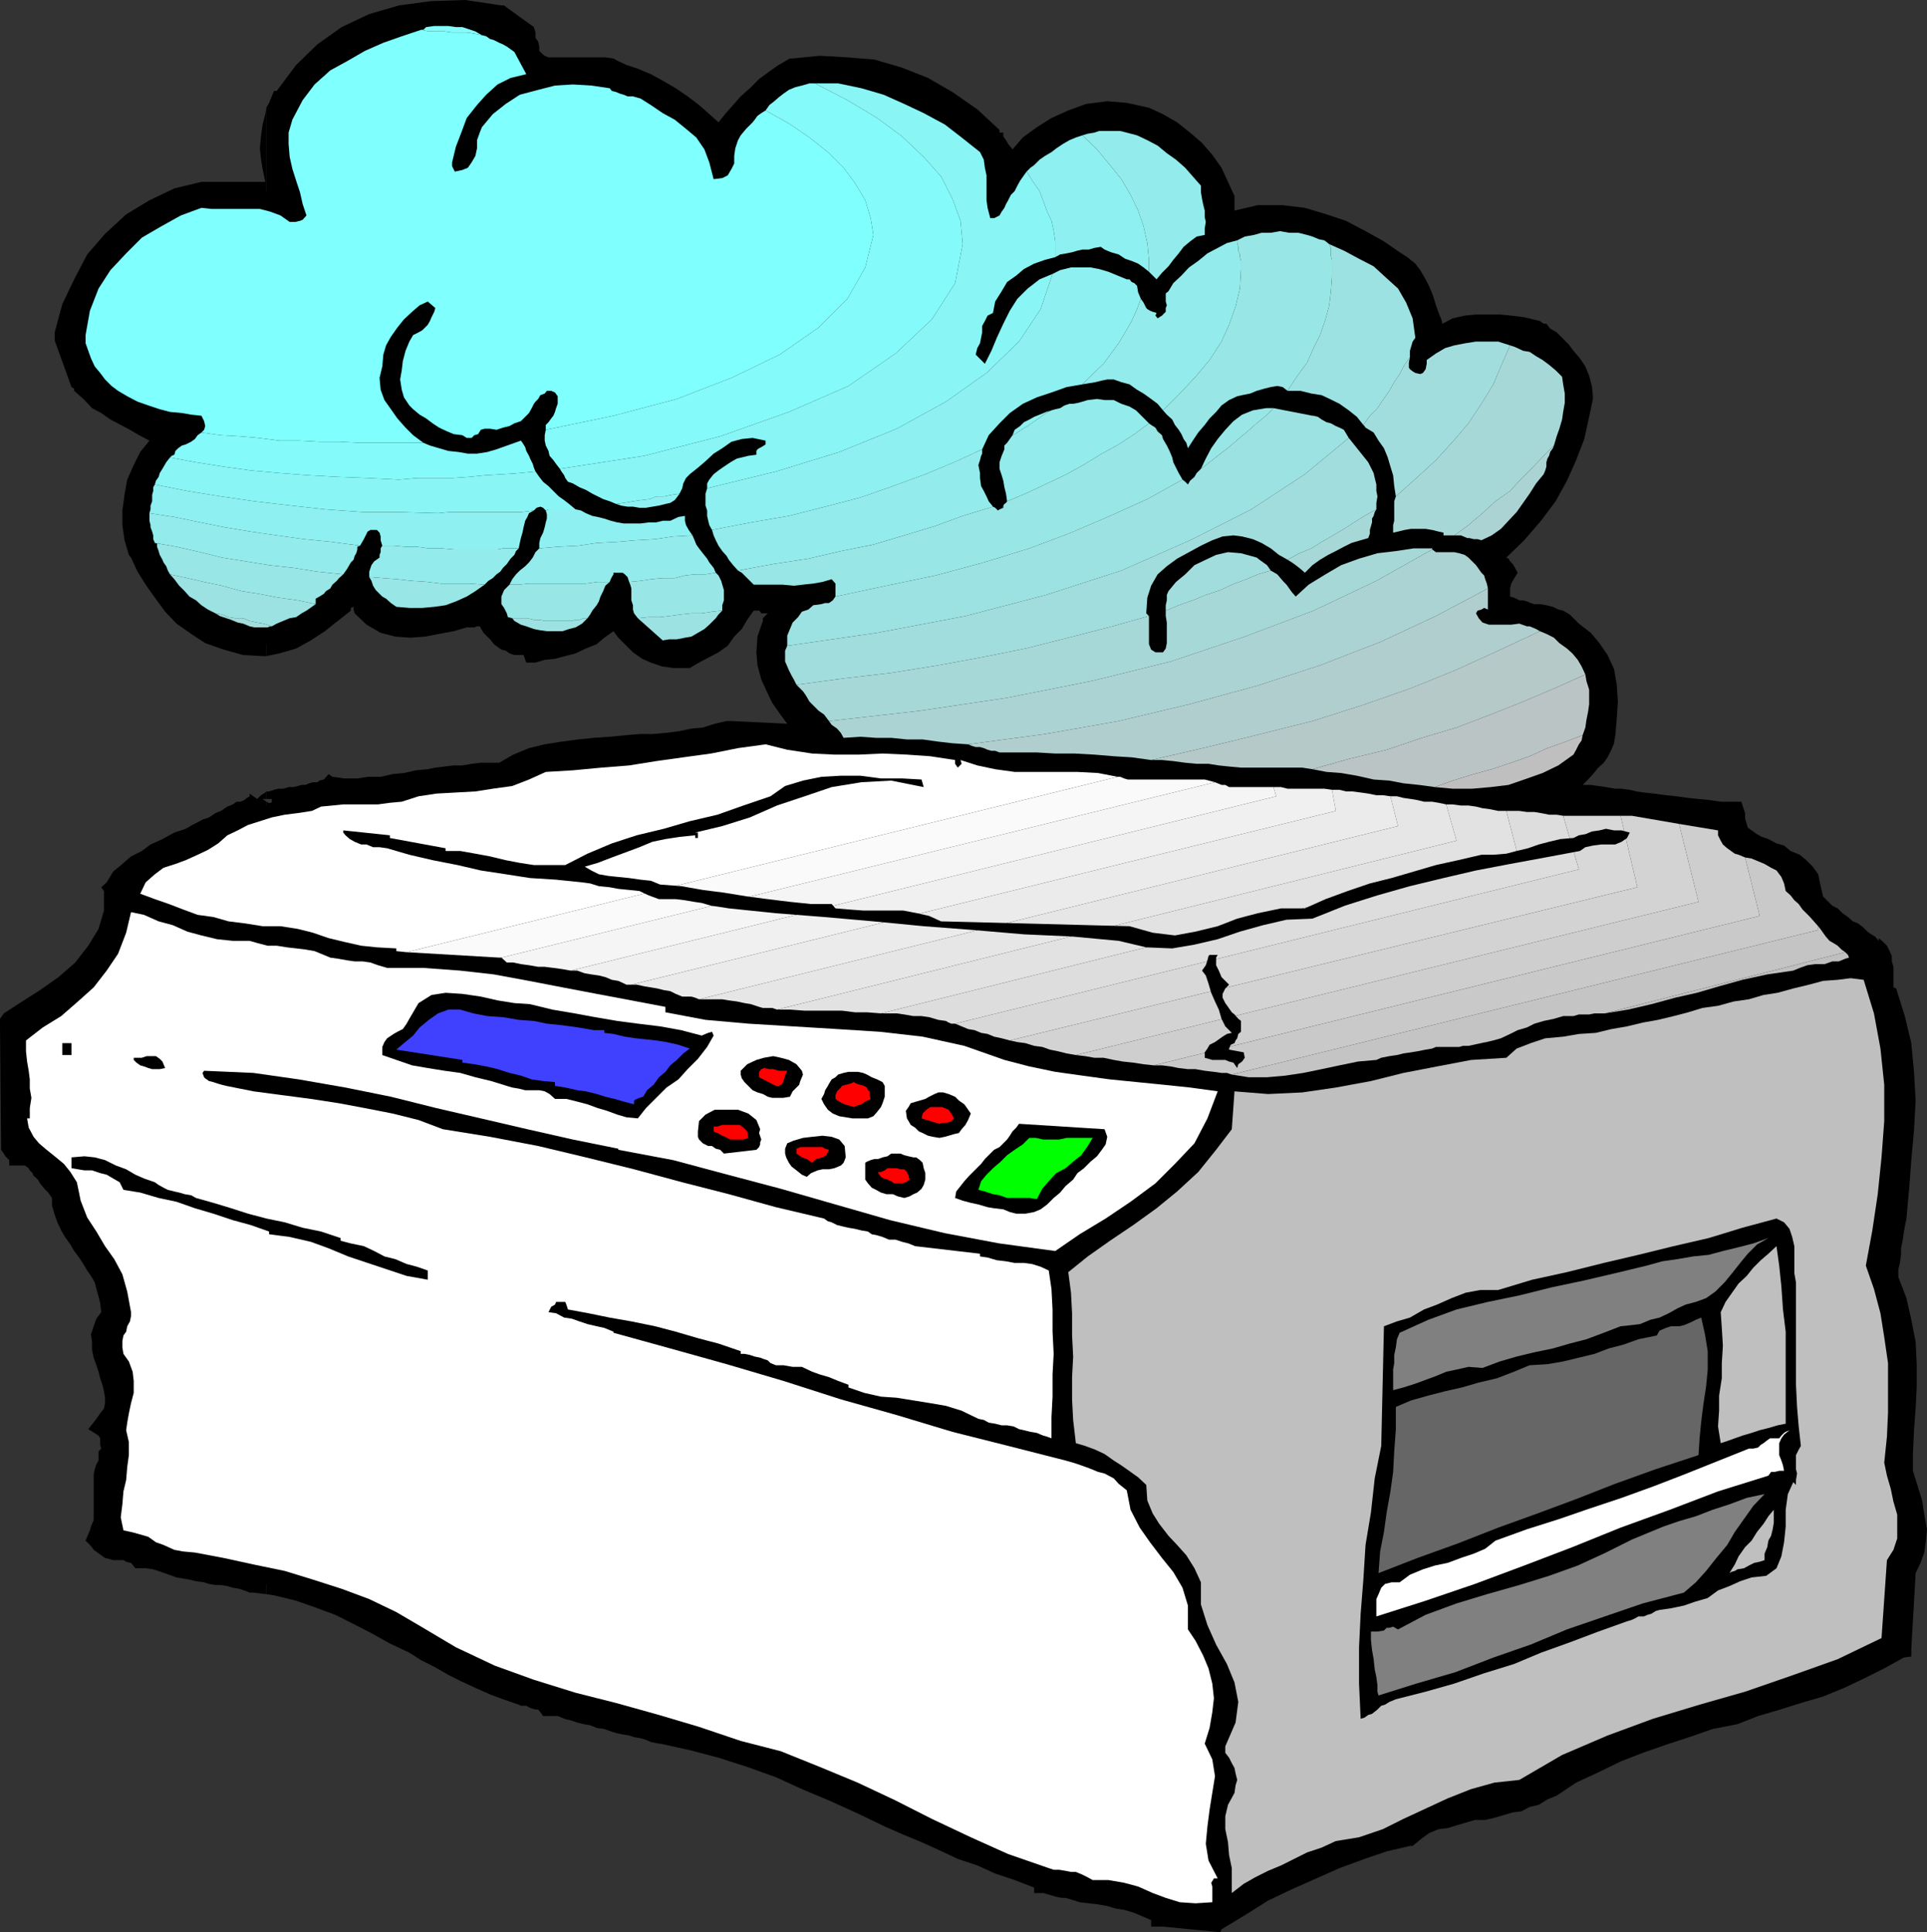
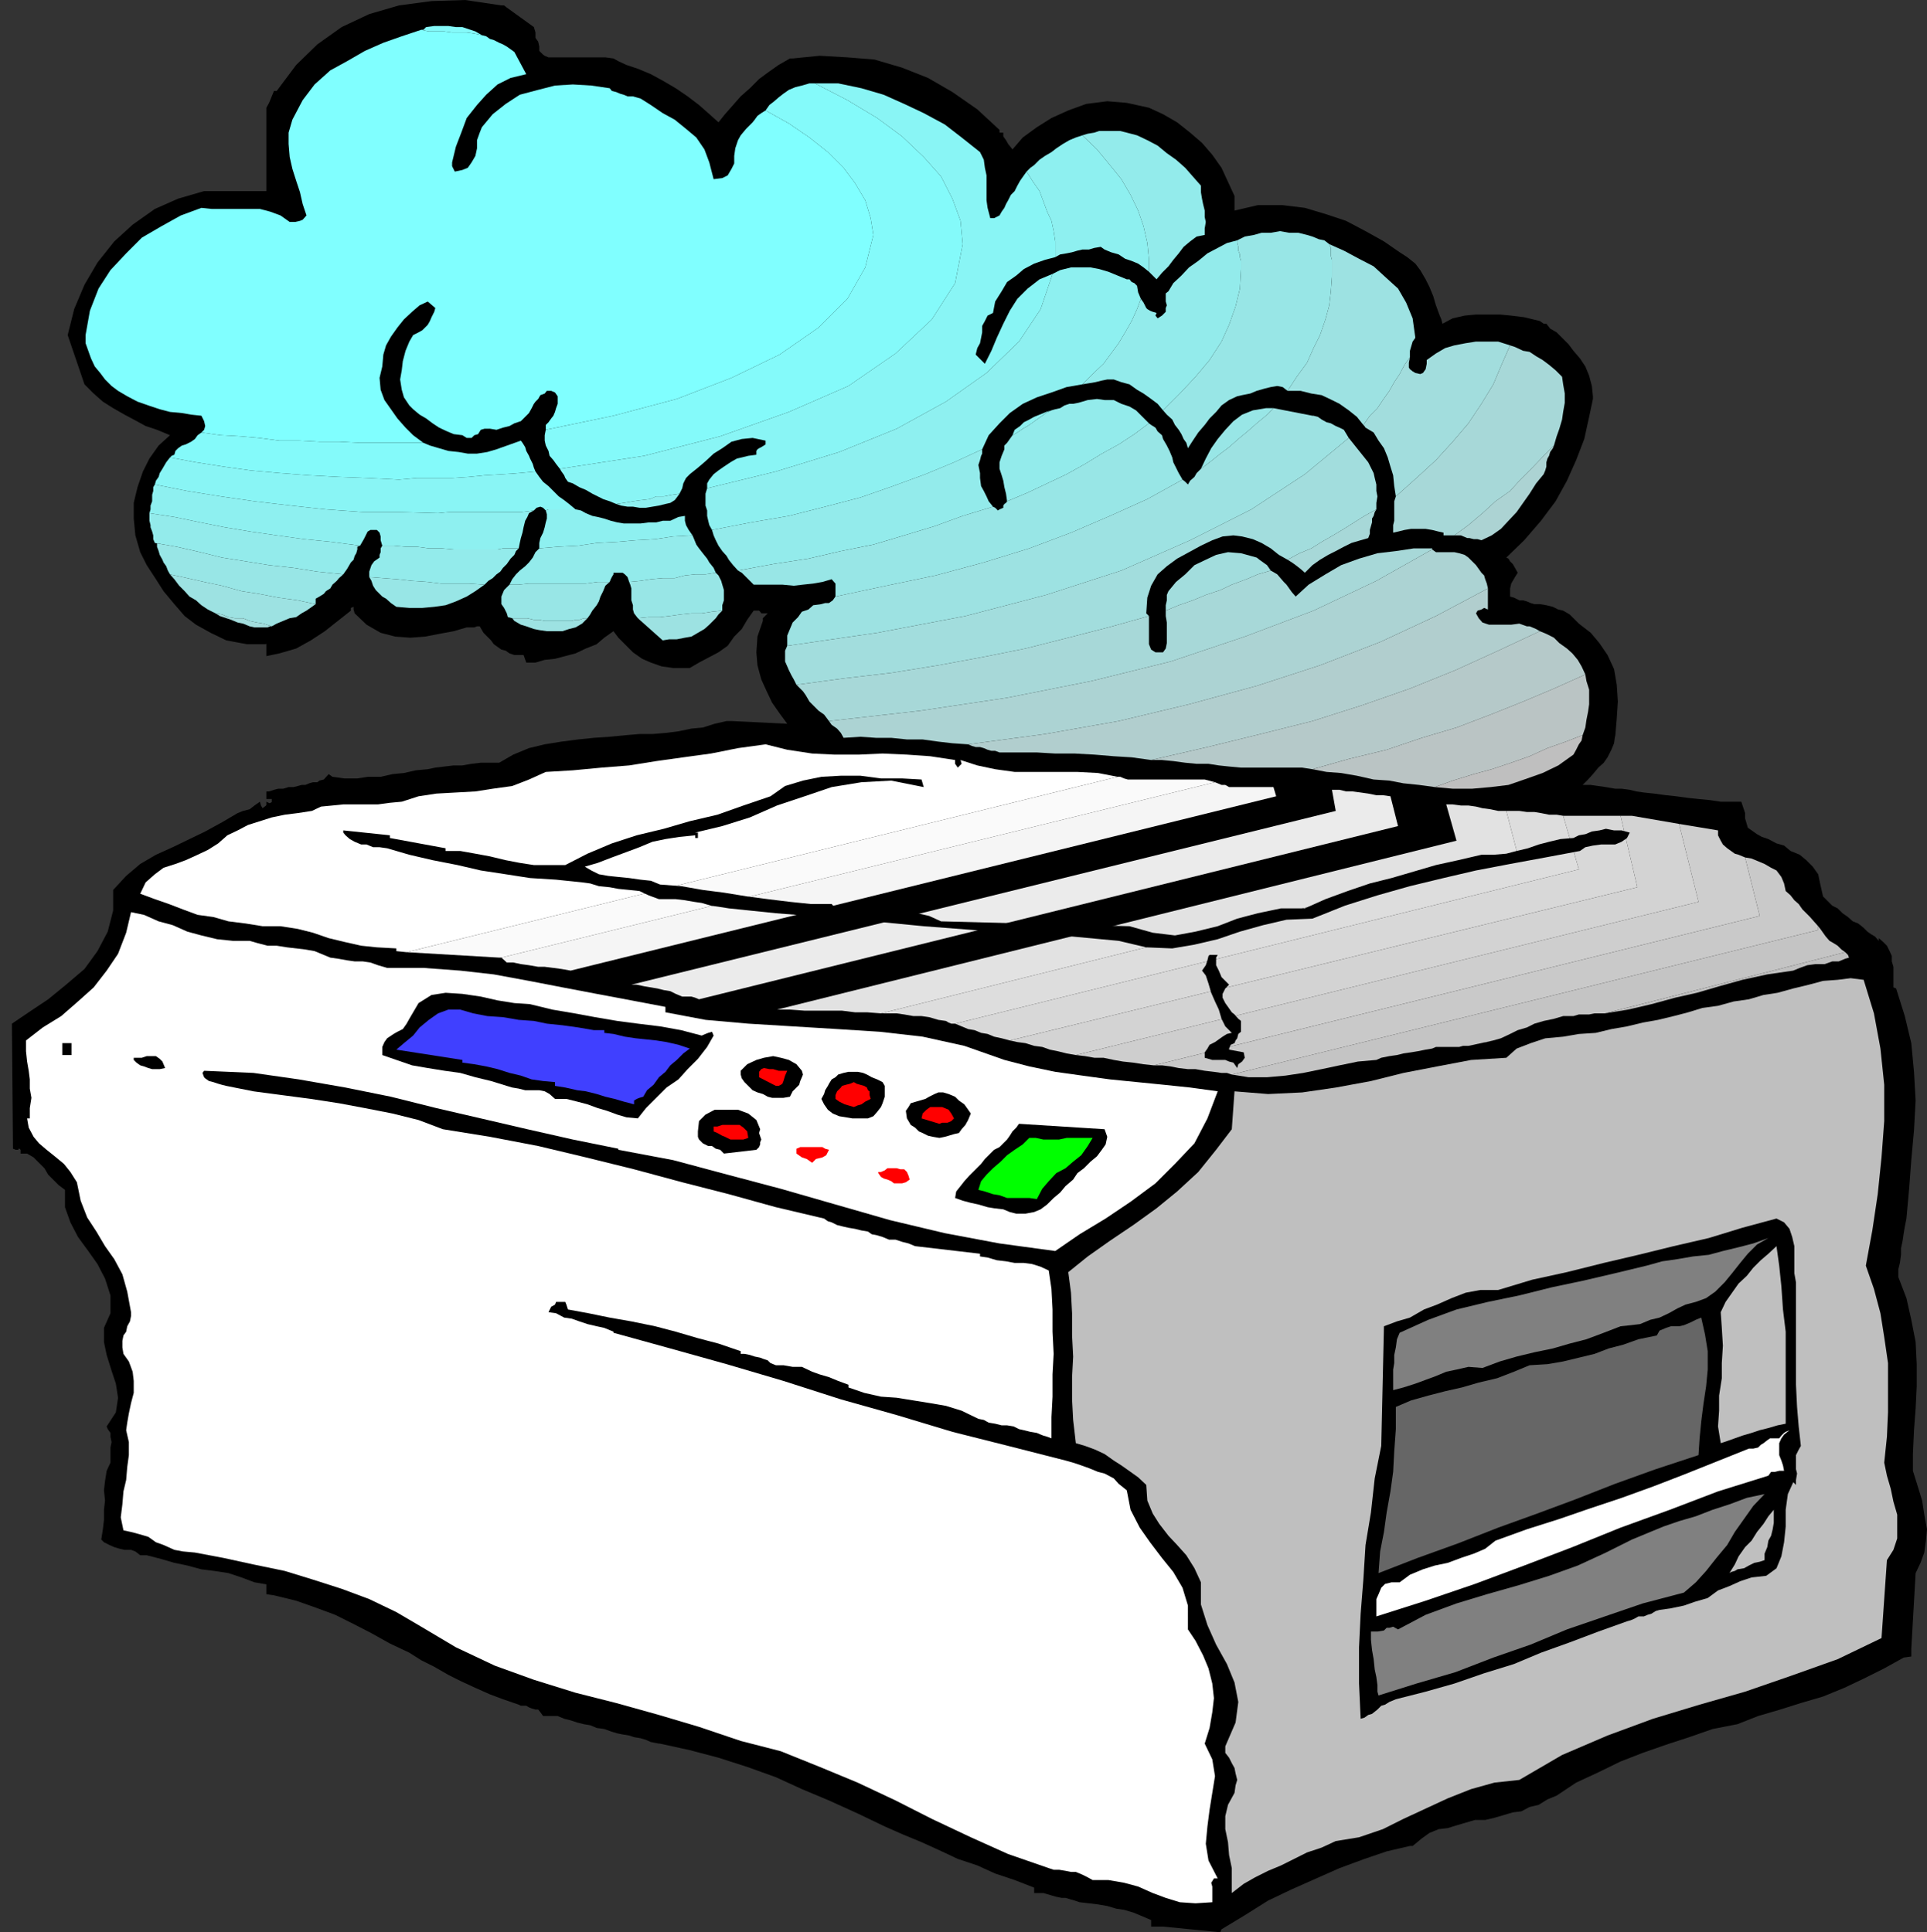
<svg xmlns="http://www.w3.org/2000/svg" width="355.898" height="356.898">
  <rect width="100%" height="100%" fill="#333333" stroke="none" />
  <path d="m49.2 294.5 1.402.2 4.097 1 3.403 1.198 3.796 1.403L65.301 300l3.3 1.7L72 303.597l3.602 1.703 2.199 1.398 2.398 1.2 2.602 1.5 2.398 1.199 2.602 1.203L90.5 313l2.398.898 2.903 1 .398.2h1l.5.3.5.2.7.203h.5l.402.5.5.699H103l1.2.5 1.198.3 1.204.4 1.199.3 1.199.2 1.2.5 1.402.198 1.398.5 1 .301 1 .2 1.2.199.902.3 1.199.2 1 .3.898.403 1.5.297h.2l5.5 1.203 5.3 1.398 5.301 1.7 5.3 1.902 4.802 2.199 5 2.098 5.296 2.402 5 2.398 3.403 1.5 3.398 1.403 3.301 1.5 3.398 1.597 3.602 1.2 3.3 1.5 3.598 1.203 3.602 1.398v1h1.7l.698.2 1 .3.704.2 1 .199h.699l1 .3.699.2.898.3 1.704.2 1.699.203 1.699.297 1.7.5 1.402.203 1.699.5L211 354l1.602.7v1.198h2.199l10.097 1h.5l.204-.5 4.296-2.597 4.301-2.703 4.403-2.098 4.5-2 4.296-1.902 4.602-1.7 4.102-1.398 4.296-1h.5l.5-.402 1.204-1 1.398-1 1.7-.7 1.698-.199 1.602-.5 3.398-1h1.903l1.699-.398 3.398-1 1.602-.203 1.5-.797 1.7-.403 1.6-1 1.7-.699 3.602-2.398 4.097-1.903 4.102-2 4.097-1.597 4.301-1.5 4.301-1.403 4.3-1.5 4.598-.898 3.801-1.5 4.102-1.2 3.8-1.202 4.098-1.2 3.903-1.597 3.597-1.703 3.801-1.899 3.602-2L353 306v-1.402l.8-14 .9-1.899.698-1.898.301-2.203.2-2.098-.5-2.7-.399-2.6-.8-2.602-.9-2.899v-3.101l.2-4.399.3-4 .2-4.101V252l-.2-4.102-.8-4.097-.898-4-1.5-3.903V234.5l.296-1.2.204-1.5v-1.202l.296-1.399.204-1.398.199-1.203.3-1.5.5-5.5.399-5.297.5-5.5.3-5.5-.3-5.301-.5-5.3-1.2-5-1.6-5.102-.5-.2v-3.8l-.302-1v-1l-.398-.899-.5-1-.7-.699-.8-.7v.5l-.7-.8-.698-.402-.704-.5-.699-.7-1-.8-1-.399-.898-.8-1-.7-.903-.898-1-.5-1-1-.699-.703-.5-2.2-.398-1.898-1-1.402-1.2-1.2-1.203-1-1.699-.699-1.199-1-1.398-.398-1.5-.801-1.204-.402-.898-.5-.7-.5-1-.7-.198-.699-.301-1v-1l-.7-2.101h-3.8l-2-.297-2.102-.203-1.898-.2-2.2-.3-1.902-.2-2.199-.3-1.898-.2-1.403-.199-1.199-.3-1.5-.2h-1.2l-1.698-.3-1.403-.2-1.398-.199h-1.5l1-1 .898-1 1-1.2 1-.902.7-1 .703-1.398.5-1.2.199-1.5v.5l.3-3.6.2-3.102-.2-3.098-.5-2.902-1.203-2.598-1.5-2.2-1.597-1.902-2.2-1.699-1-1-.703-.699-1.199-.7-.898-.202-1-.5-1.2-.297-1.203-.203h-1l-.699-.2-.699-.3-.7-.2h-.698l-1-.5-.704-.199v-1.5l.204-.898.699-1.203.5-.797-.5-.903-.403-.699-.5-.5-.296-.5-.403-.199 3.301-3.2 3.102-3.6 2.699-3.602 2.097-3.797L291.102 85l1.5-3.902L293.5 77l.7-3.3v-.5l-.2-1.9-.5-1.902-.7-1.699-1-1.5-1.198-1.398-.903-1.203-2.199-2.2-1.2-.699-.698-.898h-.5l-.704-.5-2.898-.703-2.398-.297-2.102-.203h-4.398l-2.102.203-2.2.5-1.902 1L266.2 59l-.3-.7-.7-1.902-.5-1.699L264 53l-.7-1.402-1-1.7-.902-1.199-1.5-1.199-1.398-.902-2.898-2-3.403-1.899-3.597-1.898L245 39.598l-4-1.2-4.102-.5h-4.597l-4.301 1V36.2l-1.2-2.601L225.603 31l-1.704-2.402-1.898-2.2-2.2-1.898-2.402-1.902-2.597-1.5-2.602-1.2-4.097-.898-3.602-.3-3.898.5-3.301 1.198-3.102 1.403-2.7 1.699-2.602 1.898-1.898 2.2-.8-1-.4-.7-.5-.699V24.5h-.698V24l-4.102-3.8-4.602-3.2-4.5-2.602-4.796-1.898L161.5 11l-5-.402-5.102-.297-5 .5h-.5L143.801 12l-1.7 1.2-1.902 1.398L138.5 16.3l-1.7 1.5-1.402 1.597-1.5 1.7-1.199 1.5-1.898-1.7-1.7-1.5L127 17.801l-2.2-1.5-2.402-1.403L120.2 13.7l-2.398-1-2.102-.699-1.5-.7-.898-.5-1.5-.202h-10.5l-.7-.297-.3-.203-.7-.7v-.8l-.203-.899-.5-.699V6l-.296-1-5-3.602-.5-.398h-.5l-6.704-1L79.7.2l-6 .8-5.5 1.598L63.102 5l-4.5 3.2-3.903 3.8-3.597 4.8h-.5l-.903 2.2-.5.898V121.2l2.403-.5 3.097-.898 2.7-1.5L60 116.598l2.398-1.899 2.403-1.898v-.5l.5-.203v.5l.199.703 2.2 2.097 2.6 1.5 2.7.7 2.8.203 2.7-.203 2.602-.5 2.699-.5 2.398-.7h1.403l.5-.199h.5l.699 1.2.898.902.5.5.5.699.7.5.703.5.796.2.704.5.898.3h1.7l.5 1.398h1.698l1.704-.5 1.898-.199 1.898-.5 1.903-.5 1.898-.898 2-.801 1.403-1.2 1.699-1.202.898 1.203 2.7 2.699 1.703 1.2 1.597.698 2 .7 2.102.3h3.097l1.704-1 1.898-1 1.7-.898 1.698-1.2 1.204-1.702 1.398-1.399 1-1.699 1.2-1.7h1l.198.2.204.3h1.199l-.903.9v.5l-1 2.898-.199 2.902.2 2.398.703 2.602 1 2.2 1 2.1 1.398 2 1.398 1.9-10.296-.5h-.903l-2.199.5-2.2.698-2.1.2-2.4.5-2.402.3-2.398.2h-2.398l-2.403.203-3.097.297-2.903.203-2.898.297-3.102.402-3.097.5-2.903.7-2.898 1.198-2.602 1.5h-3.398l-1.7.2-1.703.3h-1.597l-1.7.2-1.703.203-1.398.297-2.2.203-2.198.5L72.5 143l-2.2.5h-2.402l-1.898.3h-2.398l-2.204-.3-.699-.5-.898 1-.801.2-.398.3H57.8l-.7.2-.703.3H55.7l-.699.2-.8.198h-.9l-1 .301h-.902l-.796.2-.903.3h-.5v1.399h1v1l-1-.5V294.5" />
-   <path d="m49.2 148.098-.7-.5h.7v-1.399l-.2.2-.8.5-.7.699-1.398-1v.5l-.5.3-.5.403-.704.297H43.7l-.699.5-1 .402-1.2.8-1 .4-1.198.8-1.204.398-.898.5-1 .5-1.2.7-2.1.703L30 155l-2.2 1-1.6 1.2-2 1-1.598 1.398L20.898 161l-1.199 2-1 .898.5.7v3.601l-1 3.399-1.898 3.101-2.403 3.102-3.097 2.699-3.403 2.398L4.102 185l-3.403 2.2-.699 1v1.398l.2 22.601v.2l.5.699.3.5.7.703v1h2.902l.699.5.199.398.5.5.2.5.8.7.398.699.801 1 .7.703.703 1v1.398l.5 1.7.5 1.402.699 1.5L12 228.5l1 1.398.7 1.2.902 1.203.796 1.199.704 1.2.699 1 .699 1.198.3 1.2.4 1.402.3 1.2.2 1.698-.9 1.2-.5 1.402-.5 1.5.2 1.398v1.5l.3 1.403.5 1.398.4 1.2.3 1.199.5 1.5.2.902.198 1.2v1l-.199 1-.699.898-.7 1L16.3 264l1.9 1.2.3.5v1.198l.2.7-.5.5v1.703l-.4.699-.3.898-.2 1v8.403l-.3.699-.2.5-.198.7-.301.698-.5 1.2 1 1 .5.703 2.097 1.5.801.199.7.2H22.8l.5.3.699.2h.2l.8 1h1.898l1.403.198 1.5.5 1.398.5 1.403.5 1.199.2 1.2.202 1.2.297 1.5.203.902.297 1.199.203h1L42 293l1 .3 1.2.2.902.3 1 .4h.699l2.398.3V148.098m.001-128.2-.2 1.2L48.5 23l-.3 2.2-.2 2.198.2 1.903.3 1.898.5 2.399H37.2l-5 1.203L27.601 37 23.3 39.598l-3.903 3.601L16.102 47l-2.403 4.598-2.199 4.601-1.398 5.2v1.5l3.097 8.601.5.3v.4l1.7 1.5L17 75.397l1.7.903 1.698 1.199 1.903 1 1.699.898 1.7 1 1.902 1-1.704 2.102-1.199 2.398-1.199 2.7-.5 2.8-.398 2.903V97L23 99.8l.8 2.7.4.5 1.198 2.598 1.5 2.402 1.704 2.398L30.5 113l2.102 2.2 2.699 1.898 2.597 1.703L41.301 120l3.597 1 3.602.2h.7V19.897" />
  <path d="m97.2 7 .5 3.098 1.698 1.703 1.903.699 2.597.2 2.704-.2h2.796l2.903.2 2.398 1 2.403.698 2.398 1.2L121.898 17l2.403 1.5 2.398 1.7 2.2 1.898L130.8 24l1.898 2.398 1.2-1.898 1.5-1.902 1.601-2L138.7 19l1.902-2 2-1.602L144.5 14.2l2.398-1 5-.699 5.102.2 4.8.698 4.802 1.7 4.5 1.902 4.296 2.398 4.102 3.2 3.898 3.3.204.301.199.7.5.699.3.703L185 29l.3 1v.7l.2 1 2.2-2.4 2.902-2.402 2.796-2.199L196.602 23l3.296-1.402 3.602-.5h3.898l3.801 1 2.403.902L216 24.5l2.2 1.398 2.1 1.903 1.7 2 1.7 2.097 1.198 2.403.704 2.898v3.102l.199.5.5.5.699.5 3.898-1.5 4.102-.5 4 .297 4.102.902 3.597 1.5 3.903 1.7 3.597 1.898 3.602 2.402 1.398.898 1.2 1.5 1 1.403.902 1.898.5 2 .699 2.102.7 2.199.8 1.898 2.398-1.199 2.102-.699 2.2-.5h4.5l2.402.2 2.398.5 2.898.698 1.204 1 1.5 1.403 1.199 1 1.398 1.398 1.2 1.5 1 1.7L291.8 71l.5 2.2-.903 4.3-1.5 4.3-1.398 3.9-1.7 3.8-2.402 3.598L282 96.5l-3.102 2.898-3.097 2.602-.301.7v.5l.3.5.4.198.3.301.7.399.5.5.5.703-1.5 3.199.5 2.098 1.198 1.203 2.204.699 2.597.5 2.602.5 2.398 1 2 1.598 1.903 1.5L293.8 120l1.199 2.2.898 2.6.5 2.598.204 2.7-.204 2.902-.199 2.8-.5 1.7-1 1.7-.898 1.198-1.2 1.403-1.5 1.199-1.402 1.2-1.5 1.198-1.199 1.2 3.898.3 4.301.2 4.102.703 4.097.797 4 .203 4.102.699 4.102.5 4.296.2.704 2.898 1.699 2.203 2.398 1.398 2.903 1.2 2.597 1 2.2 1.699L333.8 163l.5 3.598 1.199 1.203L337 169l1.398 1.2 1.204 1.198 1.699.903 1.398 1 1.5.898 1.403 1 1 .5.398.899.3 1v3.601l.2 1.2.5 1.199 1.898 6.203 1.204 6.297.5 6.703-.204 7-.796 6.699-.704 6.7-.898 6.698-.5 6.5 1.398 4.102 1 4.3.704 4.298.199 4.3v4.403l-.2 4.5-.5 4.597v4.801l.7 2.102.8 2.199.399 2.398.3 2.602v2.398l-.3 2.2-.398 2.203-1 2.398-1 14.399-7.403 3.8-7.898 3.102-8.403 2.7-8.199 2.6-8.597 2.4-8.403 2.898-7.898 3.3-7.7 4.403-3.101 1.398-3.398 1.2-3.403 1-3.3.699-3.598.703-3.102 1-3.398 1.199-2.903 1.898-4.5 1.2-4.597 1.402-4.602 1.7-4.5 2.198-4.597 1.903-4.301 2.398-4.102 2.399-3.8 2.601-10.098-.5v-.898l-2.602-1.203-2.699-1-2.602-.7-2.699-.5-2.597-.5-2.903-.398-2.898-.8-2.602-.4v-.5l-9.398-3.402-8.602-3.597-8.597-4.102-8.403-3.8-8.699-3.801-8.898-3.399-8.801-2.898-9.403-1.903-2.398-1-2.398-.699L115 318l-2.398-.5-2.403-.7-2.398-.5-2.403-.702-2.398-.7h-1.2l-.5-.5-.698-.199-.801-.5h-.403l-1-.3H97.7l-.699-.2h-.8l-6.4-2.601-5.8-2.899-5.8-3.398-5.7-3.102-6-3.101-6-2.7L54 293.5l-7-1.2-2.398-.902-2.403-.8-2.597-.399-2.403-.3-2.597-.7-2.403-.5-2.398-.699-2.7-.7h-1.203l-.898-.702-.8-.297H23l-.898-.203-1-.297-.903-.403-1-.5-.5-.5L19 282.5l.2-1.7v-1.902l.198-1.699-.199-1.898.2-1.703.3-1.899.7-1.5v-2.8l.203-1-.204-1v-.7l-.5-.699-.199-.5 1.7-2.602.402-2.699-.403-2.601-.796-2.399-.903-2.898-.5-2.403v-2.597l1.2-2.703V239.3l-1-3.102L18 233.5l-1.7-2.402-1.902-2.598L13 225.8l-1-2.8v-3.2l-1.2-.902-1-1-.902-.898-.699-1.2-2-2L5 213.099H3.8v-.7l-.198-.199h-.204v.2h-.5l-.5-.2-.199-23.101L5.301 187l3.597-2.402 3.301-2.7L15.602 179 18 175.7l1.898-3.602 1-3.899v-3.8l2.403-2.598 2.597-2.203 2.903-1.7 3.097-1.398L35 155l2.898-1.402 3.102-1.7 2.898-1.699 1-.398 1.204-.301.898-.7 1-.702.2.703.3.5.898-.703 1.5-.797 1.704-.403H54.5l1.398-.3 1.903-.5 1.699-.399 1.5-.8 3.8.3h4.098l4.102-.5 3.8-.199 3.802-.8 3.898-.7 4.102-.2 4-.3 4.796-2.402 5.301-1.2 5.5-.898 5.301-.3 5.5-.2 5.602-.7 5.199-.702 5.3-1.5 10.797.703v.5l.5.297.704.203.699.199h1.5l.898-.2.801-.202.7-.297-2.2-1.903-1.898-1.898-2.204-2.402-1.398-2.7-1.398-2.597-.5-2.903-.301-3.097.8-3.102 2.797-4.101h-2.097l-1-.2-.903-.3-1-.2-1-.3-.898-.399h-.7l-1 1.899-1 1.902-1.198 1.398-1.204 1.5-1.597 1.403-1.5 1-1.903.898-1.898.801h-2.2l-1.902-.3-1.699-.7-1.398-1-1.7-1.2-1.203-1.202-1.199-1.399-1-1.398V113l-.398-.2-.5-.202-1.2 1.601-1.5 1.7-1.402 1-1.898 1.199-2.2.703-2.101.5-2.2.5-2.198.199-.403-.7-.5-.3-.5-.2H96.5l-.7-.202h-1.198l-.5-.297-1-.703-.704-.5-.699-.5-1-1.399-.199-1v-1.398l-2.898.699-2.903.7-3.097.8-2.903.398h-3.097l-2.903-.199L69.801 114l-2.403-1.902v-1.2l-.199-.3-.5-.2-.5-.699-.199-1-2.602 2.2L60.7 113l-2.597 2-2.704 1.898-3.097 1.2L49 119h-3.398l-3.801-.7-2.903-1.402-2.699-1.5-2.097-1.597-1.903-2.203-2-2.399L28.801 107l-1.7-2.602L25.899 102 25 98.898l-.3-3.097v-2.903L25.397 90l1-2.902 1.204-2.399 1.699-2.398 2.097-1.903-2.398-1-2.102-.699L24.7 77.5l-1.7-.902-2.102-1.2L19 74.2l-1.7-1.5-1.697-1.7-3.103-9.102 1.2-4.8 1.902-4.5L18 48.5l3.102-3.902L24.5 41.5l4.102-2.902 4.296-1.899 4.801-1.398h14.403l-1.204-2.203-.5-2.098-.199-2.2v-2.202l.2-2.399.703-2.101.699-2.2L53 17.801 56.398 13 60.5 9.398 64.8 6.5l5-2.2 5.098-1.402 5.5-.699 5.801.2 6 1L97.2 7" />
  <path fill="#bfbfbf" d="m290.602 139.398.5-.898.5-1 .5-.7.199-1-3.102 1.2-3.398 1.2-3.301 1.5-3.398 1.198-3.602 1.2-3.3.902-3.9 1.2-3.3 1.198 3.3.301h3.598l3.403-.3 3.3-.399 2.899-1 3.398-1.2 2.903-1.402 2.8-2" />
  <path fill="#bac4c4" d="m292.8 124.598-5.8 2.601-5.7 2.399-6 2.402-6.3 2.398-6.398 1.903-6.5 2.199-7 1.7-6.704 1.898 2.602.5 2.7.203 2.902.5 3.097.699 2.903.2 2.597.5 2.903.3 2.898.398 3.3-1.199 3.9-1.199 3.3-.902 3.602-1.2 3.398-1.199 3.3-1.5 3.4-1.199 3.1-1.2.5-1.402.2-1.398.3-1.5.2-1.402v-2.7l-.5-1.597-.2-1.203" />
  <path fill="#b5c9c9" d="m284.398 116.598-7.699 3.601-7.898 3.602-8.403 3.398-8.898 3.102-9.102 2.898-9.597 2.399L223 138l-10.398 2.398h2l2.097.2 2.2.3 2.101.2h2.2l1.902.3 1.898.2 2.2.203h11.3l1.898.297 6.704-1.899 7-1.699 6.5-2.2 6.398-1.902 6.3-2.398 6-2.402 5.7-2.399 5.8-2.601-.698-1.5-.704-1.2-1-1.199-1-.898-1.398-1-1-1-1.398-.703-1.204-.5" />
  <path fill="#b1cece" d="m282 115.7-1.398-.5-1.5.198H275l-1.2-.398-.698-.8-.5-.9.296-.5.704-.202.5-.297.699.297v-3.899l-9.602 5.102-10.3 4.797-11.098 4.3-11.7 3.801-12.5 3.399-13 3.101L193 135.598l-14.2 1.902.7.3.7.2h.8l.7.2.698.3.704.2h.699l.8.3h6.899l3.398.2h3.602l3.602.198 3.597.301 3.301.2 3.602.5L223 138l9.8-2.402 9.598-2.399 9.102-2.898 8.898-3.102 8.403-3.398 7.898-3.602 7.7-3.601-.7-.399-.699-.3-.5-.2h-.5" />
  <path fill="#acd3d3" d="M268.602 98.898h1.199l1.199.5h.398l.801.2h.7l.703.203 1.898-.903 1.7-1.199 1.402-1.5 1.5-1.601 2.398-3.399 1.2-1.898 1.402-1.703.296-.7.204-.699v-.8l.199-.7.3-.5.2-.699.5-.7.199-.5-1.898 1.9L283 86.397l-2.2 2.2-1.902 2.101-2.699 1.899-2.398 2.203-2.602 2.2-2.597 1.898M271.2 103l-.7-.5-1-.3-.898-.2h-3.403l-.699-.5-10.3 5.8-11.598 5.5-12.704 4.798-13.699 4.601-14.597 3.602L186 128.898l-16.102 2.403-16.796 1.898.5.7 1 .699.699.8.5.903 3.097-.203 2.903.203h2.8l2.899.297h2.898l2.903.402 2.597.3 2.903.2L193 135.598l13.602-2.399 13-3.101 12.5-3.399 11.699-3.8 11.097-4.301L265.2 113.8l9.602-5.102-.2-.898-.3-.801-.2-.7-.5-.5-.5-.702-.5-.7-.703-.699-.699-.699" />
  <path fill="#a7d8d8" d="M264.5 101.3h-3.398l-3.301.5-3.403.4-3.398 1-3.3 1.198-2.9 1.7-3.1 1.902-2.4 2.2-.698-.802-1-1.398-.5-.5-1.204-1.402-1.199-.7-2.398.7-2.102.902-2.699 1-2.102 1-2.699.898-2.398 1-2.602.903-2.398 1v1L215.5 115v3.8l-.2 1-.5.7h-1.402l-.796-.5-.403-1v-5.2l-7.5 2.098-7.398 1.903-7.903 2-8 1.597-8.097 1.5-8.7 1.403-8.601 1-8.898 1.199 1.199 1.2.5.698.699 1.2.7.703 1 1 1 .699.902 1.2 16.796-1.9L186 128.899l15.602-3.097 14.597-3.602 13.7-4.601 12.703-4.797 11.597-5.5L264.5 101.5v-.2" />
  <path fill="#a7d8d8" d="m241 105.8 1.398-1.402 1.403-1 1.5-.898 1.398-.7 1.5-.8 1.403-.7 1.699-.5 1.398-.402.301-.8v-.7l.398-1.398v-.7l.301-.5.2-.702.3-.5L252 95.3l-1.898 1.199-1.903 1.2-2 1.198-2.097 1.2-1.903 1.203-2.199.898-2.2 1.2.802.5.699.5.898.699.801.703m16.8-14.1-.3.898v3.601l-.2.801v1.398l.9-.199 1.198-.3 1.204-.2h2.699l1.199.2 1.2.3.902.2v.5h2L271.199 97l2.602-2.2 2.398-2.202 2.7-1.899 1.902-2.101 2.199-2.2 2.102-2.199L287 82.301l.5-1.703.5-1.399.5-1.699.2-1.402.3-1.7V72.7l-.3-1.7-.2-1.402-1.2-1.2-1.198-1-1.204-.898-1.199-.7-1.199-.8-1.2-.2-1.5-.702-.902-.297-1.5 3.398L275.801 71l-2.2 3.598-2.402 3.601-2.898 3.399L265.199 85l-3.597 3.3-3.801 3.4" />
  <path fill="#a2dddd" d="M48.5 115.898h.898l.5-.199h.301l-1.5-.5L47.5 115l-1.398-.3-1.204-.5h-1.5L42.2 114l-1.2-.5-1.2-.2.802.5 1.199.4.898.3 1.2.5 1 .2 1.203.5.898.198h1.5M252.2 79l1.5.898.902 1.5 1 1.403.699 1.699.5 1.7.5 1.6.199 2 .3 1.9 3.802-3.4 3.597-3.3 3.102-3.402 2.898-3.399 2.403-3.601L275.8 71l1.597-3.8 1.5-3.4-2.199-.702h-4.097l-1.903.3-2.097.403-1.704.5-1.699 1L263.5 66.5v.7l-.2 1-.5.698-.5.2-.902-.2-.5-.3-.5-.399-.199-.3V67l.2-1-1 1.398-.899 1.7-1 1.5-.898 1.601-1.204 1.7-1 1.5L253 76.8l-1.2 1.699.2.2.2.3M232.102 103l-2.903-.8-2.398-.2-2.2.5-1.902.898-2.097 1-1.704 1.7-1.699 1.402-1.398 1.7-.301.698v1l-.2.903v1l2.4-1 2.6-.903 2.4-1 2.698-.898 2.102-1 2.7-1 2.1-.902 2.4-.7-.7-1-1.398-1-.5-.398" />
  <path fill="#a2dddd" d="m211.7 113.3.198-2.902.704-2.199 1.199-2.101 1.699-1.5 1.898-1.399 2.204-1.199 2.199-1.2 2.097-1 1.903-.702 2-.2 1.597.2 2 .5 1.602.703 1.7 1 1.5 1.199 1.6.898 2.2-1.199 2.2-.898 1.902-1.203 2.097-1.2 2-1.199 1.903-1.199L252 95.3l2.2-1.202v-1.2l.198-1.199-.199-1V89.5l-.3-1.2-.2-.902-1-2-3.597-4.5-8.102 6.7-9.898 6.5L219.8 99.8l-12.7 5.597-13.902 4.5L178.3 113.8l-16.3 3.098-16.602 2.403-.398.898v2l.398.899.301.703.5 1 .403.699.5 1 8.898-1.2 8.602-1 8.699-1.402 8.097-1.5 8-1.597 7.903-2 7.398-1.903 7.5-2.097-.5-.5" />
  <path fill="#9de2e2" d="M237.8 72.2h2.4l2 .5 1.902.3 1.898.898 1.398.7 1.704 1.203 1.5 1.199 1.199 1.5L253 76.8l1.398-1.402 1-1.5 1.204-1.699.898-1.601 1-1.5.898-1.7 1-1.398v-1.2l.204-.702.296-1 .5-.7-.5-3.597-1.199-2.903-1.5-2.597-2.097-1.903-2.403-2.199L251 47.801l-2.8-1.5-2.7-1.203.3.703v1.5l.2.699v3.098l-.2 2.703-.3 2.597-.7 2.602-1 2.898-1.198 2.403L241.398 67l-1.898 2.598-1.7 2.601M39.8 113.3l1.2.2 1.2.5 1.198.2h1.5l1.204.5 1.398.3 1.2.2 1.5.5.902-.5 2.398-1 1.2-.2 1-.7.902-.5 1-.702.699-.5-3.301-.7-3.602-.5-3.597-.699-3.2-.5-3.601-1-3.3-.699-3.098-.7-3.204-.702.801.902.903 1.2 1 1 .898 1 1.2.698 1 .903 1.198.797 1.403.703M248.2 79.398l-.802-.398-.699-.3-.898-.5L245 78l-.898-.5-.704-.5-.796-.2h-.204l-7.199-1.402-1.398 1.403-1.7 1.398-1.703 1.5-1.699 1.399-1.699 1.5-1.602 1.203-2 1.597-1.597 1.2-.801.8-.398.7-.801.703-.403.699-.5-.5-.5-.402-6.5 3.601L205 95.301l-7.2 3.097-7.698 2.903-8.403 2.597-8.898 2.403-9.102 1.898-9.398 2-.5.7-.7.5h-.703l-.699.199-1.5.203-.898.797-1.2.402-.703 1-1 1-1 2.398v1.903L162 116.898l16.3-3.097 14.9-3.903 13.902-4.5 12.699-5.597 11.3-5.703 9.899-6.5 8.102-6.7-.903-1.5M122.398 118.3l1.204-.202H125l1.5-.297 1.2-.203 1.198-.7 1.204-.699.898-.8 1.2-1.2.5-.699.698-.7-1.898.2-1.898.3h-1.903l-1.898.2-2.2.3-1.703.2h-2.097l-2 .2 4.597 4.1m-27.796-4.1.398.5 1.2.698 1 .301 1.402.5 1 .2 1.398.199h2.898l1.204-.399 1.199-.3 1.199-.7 1-1h-.7l-.8.301h-.7l-.698.2h-5l-1-.2h-1l-1.204-.3h-2.796" />
  <path fill="#98e6e6" d="m117.102 113.3.699.9 2-.2h2.097l1.704-.2 2.199-.3 1.898-.2h1.903l1.898-.3 1.898-.2v-1l.301-.902V109l-.3-1-.2-.7-.5-1-.5-.5-1.898.298h-1.903l-1.898.203-1.898.5h-2.204L120.2 107l-1.898.3-2.102.2.2.5.203.7v2.198l.296.903v.797l.204.703M235.2 75.398h-1.4l-2.402.403-2 .797-1.597 1.203-1.5 1.597-1.403 1.7L223.7 82.8l-1 1.898-.898 1.899 1.597-1.2 2-1.597L227 82.598l1.7-1.5 1.698-1.399 1.704-1.5 1.699-1.398 1.398-1.403" />
  <path fill="#98e6e6" d="m214.8 75.8.7.798 1 .902.5 1 .7.898.5.801.402.899.5.703.296 1 .903-1.403 1-1.5L222.5 78.5l.898-1.2 1.204-1.202 1-1.2 1.398-1 1.5-.699.898-.199 1.5-.3 1.204-.5 1.398-.4 1.2-.3 1.198-.2 1 .2.903.7 1.699-2.602L241.398 67l1.204-2.7 1.199-2.402 1-2.898.699-2.602.3-2.597.2-2.703V48l-.2-.7v-1.5l-.3-.702-.898-.7-1-.199-1.204-.5-1-.3-1.597-.399h-1.7l-1.703-.3-1.699.3H233l-1.398.398-1.704.301-1.398.7v.5l.2.699v.703l.3.699v.5l.2.7v1.5l-.2 3.6-.8 3.298L227 60l-1.398 3.098-2.204 3.402-2.597 3.098-2.903 3.101-3.097 3.102m-.199 4.597-.801-.699-.403-.699-.796-.5-.403-.3-2.699 2-2.898 1.898L203.5 83.8l-3.102 1.898-3.398 1.9-3.602 1.703L189.801 91 186 92.598l-.2.3-.3.2-.2.3v.403l-.698.297-.301.203-.5-.5-.403-.203-5.597 1.703-5.2 1.898L167 98.9l-5.7 1.699-6 1.203-6 1.398-6.5 1-6.5 1.2.7.402.8.797.7.703.7.699h5.3l2.102.2 1.699-.2 1.898-.2 1.7-.3 1.703-.5.699.8v2.4l9.398-2 9.102-1.9 8.898-2.402 8.403-2.597 7.699-2.903L205 95.301l6.898-3.102 6.5-3.601-.699-1.2-1-2-.199-.898-.5-1.2-.5-1-.7-1.202-.198-.7M29 100.3v.7l.3.8.2.7.5.898.2.5.5.7.3.8.398.7 3.204.703 3.097.699 3.301.7 3.602 1 3.199.5 3.597.698 3.602.5 3.3.7v-1l.7-.399.8-.5.4-.5.8-.5.398-.699.801-.7.403-.5.796-.702-4.796-.5-4.403-.7-4.5-.5-4.3-.699L41 103l-4-1-4.398-1-4-.7H29m44.2 11.798 2.402.203H78l2.2-.203 2.1-.297 1.9-.703 2-.899 1.6-1L89.5 108l-2.898-.2h-5.204L79 107.5l-2.898-.2-2.704-.3-2.597-.2-2.602-.202.403.703.296.898.5.801.704.7.5.5.699.398.898.8 1 .7M94.102 108l-1 1-.5 1.2v1.398l.5.703.5 1 .199.699.8.2h2.797l1.204.3h1l1 .2h5l.699-.2H107l.8-.3h.7l.5-.7.398-.7.801-1 .403-.702.296-.899.5-1 .403-1 .8-.699h-2.203l-2.199.3H97.7l-1.898.2h-1.7" />
  <path fill="#93ebeb" d="m200.898 73.898-1 .301-.699.2-1 .199h-.699l-.898.3-.801.5-.903.2-.699.203-1 .5-.699.5-1 .699-.7.5-1 .7-.902.5-1 .698-.898.5-.5.7-.5.703-.5.5V83l-.5 1.2-.398 1.198v1.2L185 87.8l.3 1 .2 1.199.3 1.2.2 1.398L189.8 91l3.598-1.7L197 87.599l3.398-1.899 3.102-1.898 3.102-1.703L209.5 80.2l2.7-2-2.4-2.398-1.198-.703-1.5-.5-1.403-.7H204l-1.398-.199-1.704.2M181 85l.2-.8.198-.4V83l-5.199 2.398-5.3 2.2-6 2.203-6 2.097-6.5 1.7-6.7 1.703-7 1.199-7.199 1.398.3 1 .4.903.5 1 .698 1 .801.898.403.7.796 1 .903 1 6.5-1.2 6.5-1 6-1.398 6-1.203 5.699-1.7 5.602-1.699 5.199-1.898 5.597-1.703-.796-1-.403-.899-.5-1-.5-.898-.199-1.5v-.903l-.3-1.5.3-.898M70.602 100.8l-.301.5v.7l-.2.5v.5l-1 .7-.5.698-.402 1.2v1l2.602.203 2.597.199 2.704.3 2.898.2 2.398.3h5.204l2.898.2.7-.7.8-.5.7-.702.698-.5.5-.7.704-.699.699-1L95 102.5l.3-.7.5-.5h-2.902l-1 .2h-8.097l-2.2-.2H79.2L77 101h-2.102l-2.199-.2h-2.097M212.2 48v2.2l.698.698.704.7 1-1.2L215.8 49.2l.898-1.199 1-1.2.903-1.202 1.199-1 1.199-.899 1.5-.3v-1.2l.2-1.199-.2-.902v-1.2l-.3-1.199-.2-1-.2-1.199v-1.2l-1.5-1.702-1.4-1.599-1.699-1.5-1.699-1.2-1.7-1.402-1.902-1L210 25l-1.898-.5-1.204-.3H203l-.898.3-1.204.2-1 .3 2.704 2.598L205 30.5l2.102 2.598L208.8 36l1.398 2.898 1 2.903.7 3.097.3 3.102M28.602 100.3l4 .7L37 102l4 1 4.398.7 4.301.698 4.5.5 4.403.7 4.796.5.704-1 .699-1.2.5-.5.199-.699.3-.5.2-.699v-.5l.5-.2-5.3-.702-5-.5-5.098-.7L46.3 98.2l-4.801-.8L37 96.5l-4.8-1-4.598-.7v1.4l.199.8v.398l.3.801.2.7v.699l.3.703M94.102 108H95.8l1.898-.2h10.5l2.2-.3h2.203l.199-.5.199-.402.3-.5v-.297h1.7l.398.297.5.5.301.902 2.102-.2 1.898-.3 2.2-.2h2.203l1.898-.5 1.898-.202h1.903l1.898-.297-.398-.903-.801-1-.398-.699-.801-1-.7-.898-.5-.703-.402-1-.3-.7-3.598.2-3.301.5-3.602.203-3.398.297-3.8.203-3.4.5-3.8.199-3.398.3-.704.7-.5 1-.699.898-.699.7-1 .8-.7.7-.698.902-.5 1m105.797-37 1.204-.2 1.199-.202 1.199-.297 1-.203h1.2l1.402.5 1.5.402L210 72l1.2.7 1.402 1 1.199.898 1 1.203 3.097-3.102 2.903-3.101 2.597-3.098 2.204-3.402L227 60l1.2-3.402.8-3.297.2-3.602v-1.5l-.2-.699V47l-.3-.7v-.702l-.2-.7v-.5l-1.898.5-1.704.903-1.898 1-1.7 1.398-1.698 1.2-1.403 1.5-1.5 1.402-.898 1.5-.5.398v1.5l.199.7-.2.5v.699l-.698.703-.801.5-.403-.5.204-.5-.704-.203-.5-.2-.5-.3-.199-.2-.5-1-.5-.699-.699 1.899-1 2.203-1.2 2.097-1.198 2-1.403 1.903-1.398 1.898-2 1.899L199.898 71" />
  <path fill="#8ef0f0" d="m199.898 71 1.903-1.902 2-1.899 1.398-1.898 1.403-1.903 1.199-2L209 59.301l1-2.203.7-1.899-.5-1.199-.2-1.2-.5-.5-.5-.202-.398-.5h-.5l-1.704-.7-1.699-.699-1.699-.5-1.602-.3h-3.597l-2 .5-1.403.699-2.199 6.5-4 6-6 5.8-7.5 5.301-9.097 5L155 83.5l-11.7 3.598-12.698 3.101-.301 1v2.2l.3.902v1l.2.898L131 97l.5.898 7.2-1.398 7-1.2 6.698-1.702 6.5-1.7 6-2.097 6-2.203 5.301-2.2L181.4 83l1.203-2.602 2-2.199 1.898-1.898 2.398-1.703 2.602-1.2 2.7-.898 2.8-1 2.898-.5M99.602 101.3 103 101l3.8-.2 3.4-.5 3.8-.202 3.398-.297 3.602-.203 3.3-.5 3.598-.2-.699-1-.5-.898-.199-.8v-.9l-1.2.2-1.5.7h-1.402l-1.199.3h-1.398l-1.5.2h-3.102L114 96.5l-1.2-.3-1.198-.4-1.204-.3-1-.2-1.199-.5-.898-.5-1-.202h-5l-.5.203L101 95v.8l-.2.7-.198.898-.301 1-.5 1-.2.903v1m23.297-8.203.903-.2.8-.5.399-.5.5-.699-1.398.2-1.5.3h-1.403l-1.199.5-1.7.2-1.402.199-1.699.3-1.398.2.898.3 1.2.2h1l1.203.203h1.199l1.199-.203 1.2-.2 1.198-.3M28.602 89.5l-.301.5v.7l-.2.698v1.2l-.3.8v.7l-.2.703 4.598.699 4.801 1 4.5.898 4.8.801 4.802.7 5.097.699 5 .5 5.301.703.7-1.203.698-1.399.5-.3h1.204l.5.5.199.699v.703l.3 1H72.7l2.2.199H77l2.2.3h2.402l2.199.2h8.097l1-.2h2.903l.199-1 .2-.902.3-1 .2-1L97 96.2l.398-.699.301-.7.903-.5-2.403.298H83l-2.102.203-7-.203H67.2l-7-.5-6.398-.7-6.801-.8-6.2-.899-6.198-1-6-1.199M194.898 47.5l.903-.5 1.199-.2 1-.202 1-.297.898-.203h1.204l1-.297 1.199-.203.699.5 1.2.5 1.402.402 1.199.8 1.199.4 1.2.5 1 .698 1 .801V48l-.302-3.102-.699-3.097-1-2.903L208.801 36l-1.7-2.902L205 30.5l-2.398-2.902L199.898 25l-1.199.398-1.199.5-1.2.7-1.198.8-.903.7L193 28.8l-1 .699-1 1-.7.5-.698.7 1.199 1.898L192 35.3l1.398 3.797.801 1.703.403 1.898.296 1.899V47.5" />
  <path fill="#8ef0f0" d="m187 80.398.898-.5 1-.699.903-.5 1-.699.699-.5 1-.7.7-.5 1-.5-1 .298-1.2.5-1 .402-.898.5-1 .5-.704.7-1 .698-.398 1" />
  <path fill="#89f5f5" d="m194.398 50.598-2.398 1-2.2 1.703-1.902 1.898-1.398 2.2-1.2 2.402-1.198 2.597-1 2.403-1.204 2.398L180.2 65.5l.301-1.2.5-.902.398-2V60.2l.5-.898.5-1 1-.5.403-2.102L185 53.801l1-1.703 1.7-1.2 1.402-1.199 1.898-1 2-.699 1.898-.5v-2.902l-.296-1.899-.403-1.898-.8-1.703L192 35.3l-1.2-1.703-1.198-1.899-.5.7-.704 1-.5.902-.5 1-.699.699-.5 1-.398.7-.301.698-.5.7-.398.703-1 .5h-.704l-.5-1.903L182.2 37v-4.602L181.9 31l-.2-1.5-.699-1.402-3.398-2.7L174.5 23l-3.898-2.102L167 19.2l-3.8-1.699-4.098-1.2-4.301-.902H150.5l6 3.102 5.5 3.3 4.602 3.4 4 3.8 3.199 3.598 2.097 4.101 1.5 4.102.403 4.297-1.403 7.203L172.102 59l-6.704 6.3-8.699 6-11 4.798-12.699 4.5-14 3.601-15.602 2.399.301.5.5.703.2.5.5.699.902.3L107 90l1.2.5 1.198.7 2 1 1.204.398 1.199.5 1.398-.2 1.7-.3 1.402-.2L120 92.2l1.2-.5h1.402l1.5-.3 1.398-.2.5-1 .2-.898.5-1 .698-.703 1.5-1.2 1.403-1.199 1.5-1.398 1.597-1 1.704-1.203 1.898-.5 2-.2 2.398.5v.7l-.796.5-.403.203-.3.199-.2.3v.7l-1.5.2-1.199.3-.898.2-1.204.698-1.199.801-1 .7-.898.699-.801 1-.398.703v.898l12.699-3.101L155 83.5l10.602-4.3 9.097-5 7.5-5.302 6-5.8 4-6 2.2-6.5M31.398 84.5l-.699.898-.699 1.2-.5.8-.2.7-.5.703-.198.699 6 1.2 6.199 1 6.199.898 6.8.8 6.4.7 7 .5h6.698l7 .203L83 94.598h13.2l2.402-.297.5-.5.699-.203.5.203.5.5.5-.203h5l-1.2-1-.902-.7-1-.699-1.898-1.898-1-.801-.7-.902-.703-1-3.097.3-2.903.2-3.398.203-2.898.297-3.102.203H77l-3.3.297-5.802-.297-5.296-.203-5.5-.297-5.301-.403-5.5-.5-5-.699-5.102-.8-4.8-.899" />
  <path fill="#84fafa" d="m78.7 5-.5.5h-.4l1.4.3h2.902L83.5 6h2.7l1.402.2L89 6.5l-1.2-.7-2.402-.8H84.2l-1.398-.2H80.2l-1.5.2M37.2 79.898l-.7.5-.5.7-.7.5-1 .5-.698.203-.704.5-.5.5L32.2 84l-.5.2-.3.3 4.8.898 5.102.801 5 .7 5.5.5 5.3.402 5.5.297 5.297.203 5.801.297L77 88.3h6.5l3.102-.203L89.5 87.8l3.398-.203 2.903-.2 3.097-.3-.296-.7-.204-.699-.5-1-.199-.5-.5-.898-.199-.703-.5-.797-.3-.403L91.7 83l-1.7.5-1.898.3h-1.704l-1.699-.3-1.898-.2-1.7-.5-1.703-.5-1.199-.5H66.5l-3.898-.202H59l-3.8-.2h-3.598l-3.801-.5-3.403-.3-3.597-.2-3.602-.5m140.601-34.8-.402-4.297-1.5-4.102-2.097-4.101L170.6 29l-4-3.8-4.6-3.4-5.5-3.3-6-3.102h-1l-1.398.403-1.204.297-1.199.5-1 .703-.898.699-.801.7-.898.698-.704 1 4.301 2.403 3.801 2.597 3.398 2.7L155.801 31l2.097 2.8 1.903 3.2 1 3.3.5 3.098-1.5 6L156.5 55.2l-5.3 5.301-7.2 5-8.898 4.3L125 73.7l-11.7 3.1-12.5 2.598-.198 1v1l.199.903.5 1 .199.898.7.801.5.7.698.898L119 84.199l14-3.601 12.7-4.5 11-4.797 8.698-6L172.102 59l4.296-6.7 1.403-7.202" />
  <path fill="#80ffff" d="m161.3 43.398-.5-3.097-1-3.301-1.902-3.2-2.097-2.8-2.903-2.902-3.398-2.7-3.8-2.597-4.302-2.403-.796.5-.704.5-.5.7-.398.5-1.2 1.203-1 1.199-.5.898-.5 1.5-.198 1.403v1.398l-.5 1-.704 1.2-1 .5-1.597.199L131 30l-.898-2.402-1.5-2.2-1.903-1.597-2.097-1.703-2.204-1.2-2.199-1.5-1.898-1.199-.7-.199-.703-.2h-1l-.699-.3-.699-.2-.7-.3-.8-.2-.398-.5-3.403-.5-3.398-.202-3.301.203-3.102.797L96 17.5l-2.602 1.7L91 21.097 89 23.5l-.398 1-.5 1.398v1.5l-.301 1.403L87.1 30l-.703 1-1 .398L84 31.7l-.5-1V30l.7-2.902 1-2.598 1-2.7 1.902-2.402L89.8 17.5l2.097-1.902 2.403-1.2 2.898-.699L95 9.598l-1.398-1-.704-.399-.699-.3-1-.5-.699-.2-.7-.5L89 6.5l-1.398-.3-1.403-.2H83.5l-1.398-.2h-2.903l-1.398-.3-3.602 1.2-3.398 1.198-3.403 1.5-3.296 1.903L61 13l-2.898 2.598-2.204 2.902L54 22.098l-.7 2.402v2.098L53.5 29l.5 2.2.7 2.198.698 2.102.5 2.2.704 2.1-.704.798-.5.203L54.5 41h-1l-1.7-1.2-1.902-.702-1.898-.5h-8.898l-1.903-.2-3.8 1.403-3.598 2-3.602 2.097-2.898 2.903-2.903 3.097-2.199 3.403-1.597 4.097-.801 4.5v1.5l.5 1.403.5 1.398.699 1.5 1 1.2.898 1.199 1.204 1.203 1.199.898 1.699 1 1.898 1 2 .7 2.102.699 1.898.5 2.204.203 1.699.297 1.898.203.5 1 .2.898-.2.7-.5.5 3.602.5 3.597.199 3.403.3 3.8.5H55.2l3.801.2h3.602l3.898.203h11.7l-1.9-1.403L74.899 79l-1.5-1.7-1.199-1.702-1.199-1.7L70.3 72l-.198-2.2.5-2.1.199-2.2.5-1.7.898-1.6 1.2-1.7 1.203-1.5 1.5-1.402 1.398-1.2L79 55.7l1.398 1.2-.199.699-.5 1-.3.703L79 60l-1 1-.7.398-1 .5-.698 1.2-.704 1.703-.5 1.898-.199 1.7-.3 1.699.3 1.902.403 1.398 1 1.5.699.7 1.199 1 1.2.703 1.198.898 1.204.801 1.5.7 1.199.5 1.597.198.801.5h.903l.5-.5.699-.199.5-.8.699-.2h1l1.2.2L92.897 79l1.204-.3.898-.5 1.2-.4 1.5-1.5.5-.902.402-.8.296-.399.5-.5L99.8 73l.8-.3.399-.5h.8l.7.3.5.7v1.398l-.3.8-.2.7-.3.703-.4.5-.5.699-.5.5v.898l12.5-2.597 11.7-3.102 10.102-3.898L144 65.5l7.2-5 5.3-5.3 3.3-5.802 1.5-6" />
  <path fill="#bfbfbf" d="m341.5 176.898-.2-.5-.5-.5-44.402 11.301 4.301-.699 4.301-1 4.398-1.2 4-.902 4.102-1.199 4.3-1.199 4.598-1 4.801-.7 1.2-.5 1.402-.5 1.5-.202H337l1.398-.5h1.204l1.199-.5.699-.2M275.8 192.2l-4.6 1 1-.2 1.198-.3 1.204-.2 1.199-.3" />
  <path fill="#c4c4c4" d="M335.8 171.098v.703L227.5 198.5l3.102.5H234l3.398-.3 3.301-.5 3.403-.7 3.296-.7 3.403-.702 3.398-.297.903-.403 1.5-.3 1.398-.2 1.2-.3 1.402-.2 1.199-.199 1.5-.3 1.199-.2.7-.3h4.3l.7-.2h1l4.6-1 1.4-.398 1.698-.801 1.403-.7 1.699-.5 1.398-.702 1.704-.5 1.898-.399 1.7-.5h1.902l1-.3h1.898l1-.2h1.898l44.403-11.3-.7-.5-.703-.7-.796-.5-.704-.398-.699-.801-.5-.7-.5-.702-.398-.5" />
  <path fill="#c9c9c9" d="m335.8 171.098-.8-.899-.7-.8-.698-.7-.704-.699-.699-1-.8-.7-.7-.902-.898-.8-.301-1.399L329 162l-.898-1.2-1-.5-1.204-.702-2.398-1-1.2-.2L325 169.2l-111.898 27.602h1.5l1.597.199 1.5.3 1.7.2h1.402l1.699.3 1.7.2 1.402.2h1l.898.3 108.3-26.7v-.702" />
  <path fill="#cecece" d="m322.3 158.398-1.198-.5-.704-.199-1.398-1-.8-.699-.4-.7-.5-1v-.902l-7.198-1.199 3.597 14.399-115 28.3 1.7.2 1.703.3h1.699l1.898.403 1.7.297 1.902.203 1.898.297 1.903.203L325 169.199l-2.7-10.8" />
  <path fill="#d3d3d3" d="m310.102 152.2-8.704-1.5h-2.097l3.097 13.198L186.5 192.2l1.398.301 1.5.2 1.602.5 1.5.198 1.398.5 1.5.301 1.602.399 1.7.3 115-28.3-3.598-14.399" />
  <path fill="#d8d8d8" d="M299.3 150.7h-10.6l2.902 9.898-115.204 28.5 1.204.5 1.199.5 1.199.203 1.2.5 1.198.199 1.204.5 1.398.3 1.5.4 115.898-28.302-3.097-13.199" />
  <path fill="#ddd" d="m288.7 150.7-1.2-.2h-1.398l-1.5-.3-1.204-.2H282l-1.398-.2h-2.403l2.102 8.098L162.699 187.2h2.903l1.398.2 1.7.3h1.5l1.402.2 1.699.5 1.398.199.5.3.5.2h.7l115.203-28.5-2.903-9.899" />
  <path fill="#e2e2e2" d="M278.2 149.8h-1.5l-1.4-.3-1.5-.2-1.198-.3-1.403-.2h-1.398l-1.5-.202h-1.2L269 155.3l-125.5 31.2h2.398l2.704.2h6.898l2.398.3h2.204l2.597.2 117.602-29.302-2.102-8.097" />
-   <path fill="#e6e6e6" d="m267.102 148.598-1.403-.297-1.199-.203H263l-1.2-.297-1.198-.203-1.403-.2-1.199-.3h-1.2l1.4 5.5-129.098 32h4.296l1.204.203 1.5.199 1.398.3 1.2.2 1.5.5.698.2h1.704l.898.3L269 155.3l-1.898-6.702" />
  <path fill="#ebebeb" d="m256.8 147.098-1.402-.2H254.2l-1.5-.3-1.398-.2-1.5-.199h-1.2l-1.203-.3H246l.7 3.902-130.098 32.097h1l1.398.301 2.398.399 1.204.3 1.199.2 1 .5 1.199.5h1.7l.698.203.704.297 129.097-32-1.398-5.5" />
-   <path fill="#f0f0f0" d="m246 145.898-1.398-.199H237.8l-1.2-.3h-1.4l.5 1.699L105.4 179.3h1.203l1.398.5 1.2.199 1.402.2 1.199.3 1.199.5 1.2.2 1.5.698h.902L246.7 149.8l-.699-3.903" />
  <path fill="#f5f5f5" d="M235.2 145.398H227l-.7-.398h-.698l-.704-.3-.5-.2-131.796 32.398 1 .903H94.8l1.398.297 1.5.203 1.7.297h1.203l1.597.203 1.5.199 1.7.3 130.3-32.202-.5-1.7" />
  <path fill="#fafafa" d="M209 144h-.7l-.698-.2-.704-.3h-.5L75.102 175.898l17.097 1h.403L224.398 144.5l-1.898-.5H209" />
  <path fill="#fff" d="m177.398 140.398.204.7-.704.703-.5-.703v-.7l-4.597-.699-4.301-.3-4.5-.2-4.398.2h-4.5l-4.102-.2-4.602-.699-4-1-5.097.7-5 1-5.102.698-5 .7-5 .8-5.097.403-5.301.5-5 .297L97.699 144l-3.097 1.2-3.602.5-3.2.5-3.6.198-3.598.2-3.301.5-3.102 1L72 148.3l-2.2.297h-6.402l-2 .203-2.097.199-1.7.8-2.601.4-2.398.3-2.403.5-4.398 1.398-1.903 1L42 154.3l-1.7 1.5-1.901 1.2-1.898.898-2.2 1-1.902.7-2.199.703-1.597 1.199-1.704 1.5-1 2.098 2.704 1L31.2 167l2.602 1 2.699 1 2.898.398 2.801.801 3.2.399 3.101.5h3.3l3.2.5 2.8.703 2.9 1 2.902.699 3.097.7 2.903.3 3.597.2v.5l1.903.198L206.398 143.5l-3.597-.7-3.801-.202h-11.602l-3.597-.5-3.301-.7-3.102-1" />
  <path d="m170.602 145.398-6-1.199-5.5.301-5.5.898-5 1.7-5.102 1.703-5 2.199-5.102 1.598-5 1.203h.5v1h-.5v-.5l-2.898.297-2.602.402-2.398.5-2.398 1-2.403.898-2.699 1-2.602 1-2.398.7 1.2.703 1.402.699 1.699.3 1.898.2 2 .2 2.102.3 1.898.2 1.7.698 3.902.301 4 .7 3.898.5 4.301.699 3.8.5 4.098.5 3.903.402h3.8l.7.8 2.398.2 2.7.2h7.402l2.597.5 2.204.5 2.199 1 34.8.898 4.297 1.203 4.102.5 3.8-.703 4.098-1 3.602-1.399 3.8-1 4.302-.898H241l3.8-1.703 4.098-1.5 4.102-1.399 4-1 4.102-1.199 4.097-1.2 4.102-.902 4.3-1h2.2l2.398-.199 1.903-.5 2.097-.5 2-.699 1.903-.5 2.097-.5 2.403-.2 1-.5 1.199-.202 1.199-.5 1.398-.2 1.204-.3 1.5.3h1.398l1.5.403-.5 1-1 .699-1.2.5h-2.6l-1.5.2-1.4.3-1 .7-6.402 1.198-6.5 1.2-6.296 1.203-6 1.398-6.204 1.5-6 1.7-6 1.902-6 2.398-4.796.2-4.301 1-4.301 1.199-4.102 1.402-4.296 1-4.102.7-4.8-.2-5.098-1.2L198 173l-8.898-.402-9.301-.797-9.2-.703-9.3-.899-9.102-.8-8.898-.7-8.7-.898-1.902-.301-1.398-.2-1.7-.5-1.402-.202-1.699-.297-1.7-.203h-3.1l-1.9-.7-1.698-.8-1.903-.2-2-.199-1.597-.3-2-.2-1.602-.5-1.5-.199-4.8-.5-4.802-.3-4.5-.7-4.597-.7-4.301-1-4.602-.902-4.296-1L71.5 156.7l-1.398-.199h-1.204L67.7 156h-1l-1.199-.5-.898-.5-.801-.7-.403-.5v-.402l8.602.903v.5l10.3 1.898v.5H85l2.8.5 2.7.5 2.898.7 2.602.5 2.602.402h5.796l4.102-2.102 4.5-1.898 4.602-1.5 5-1.203 4.796-1.399 5.102-1.199 4.8-1.7 5-1.702 2.7-1.899 3.3-1 3.4-.699 3.6-.2h3.598l3.801.5h3.903l3.597.2.403 1.398" />
  <path fill="#fff" d="m46.102 173.8 1.398.4 1.898.5h1.704L53 175l3.398.398 1.704.301 1.699.7 1.199.5 1.398.199 1.704.3 1.398.2H67l1.398.203 1.403.5 1.699.5h6.7l6.8.5 6.2.699 6.5 1.2 6.198 1.198 6.301 1.2 6.403 1.203 6.296 1.199v1l7.403 1.398 7.898.7 8.2.5 8.203.5 7.898.5 7.898.902 7.704 1.7 7.398 2.6 4.602 1.2 4.796 1 5 .7 5.102.698 10 1 4.8.5 5.098.7-1.898 5-2.398 4.601L217 215l-3.602 3.598-4.597 3.402-4.602 3.098-4.8 2.902-4.5 3.098-10.297-1.399-10.102-1.898-10.102-2.403-10.097-2.898-10.102-2.902-9.8-2.598-10.098-2.7-10.102-1.902v-.199l-8.398-1.699-8.403-1.902-8.597-2-8.2-1.899-8.402-2.101-8.398-1.7-8.602-1.5-8.398-1.199-9.102-.398-.3.398.3.801.2.2.703.5.796.198.903.301.699.2.8.199 5 1 5.302.703 5.296.699 5.204.8 4.796.9 5.102 1 4.8 1.198 4.5 1.7L90.5 210l8.898 1.7 8.801 2.1 8.903 2.2 8.898 2.398 8.602 2.2L143.3 223l8.898 2.098.7.5.703.203 1 .5 1.199.297.898.203 1.2.199 1.203.3 1.199.2.699.5 1 .2 1 .3 1.2.5h1.198l1.204.398 1.199.301 1.199.5 12 1.399v.5l1.398.203 1.704.5 1.699.199 1.597.3h1.704l1.5.2 1.597.5 1.5.7.5 3.398.2 3.8V246l.203 4.098-.204 3.8V258l-.199 3.8v3.9l-.8-.302-.7-.199-.5-.199-.699-.3-1.2-.2-1.198-.3-.903-.2-1-.5-1.199-.2h-1l-1.2-.3-1.198-.2-.903-.5-1-.202-3.097-1.5-2.903-.899-2.898-.5-3.102-.5-3.097-.5-2.903-.199-3.097-.7-2.903-1v-.5l-1.898-.702-1.7-.7-1.703-.5-1.398-.5-1.898-.898h-1.704l-1.699-.3H143.3l-1-.4-.5-.5-.903-.3-.5-.2-1-.202-.898-.297-1-.203h-.7v-.5l-4.1-1.399-3.802-1L124.8 246l-3.801-1-4.398-.902-4-.7-3.903-.8-3.8-.7-.297-.898-.204-.5H102.7l-.199.5-.7.398-.5 1 1.4.2 1.5.8 1.402.2 1.398.5 1.5.5 1.7.402 1.402.3 1.699.7v.2l10.5 2.898L134.199 252l10.5 3.098 10.602 3.402 10.3 2.898 10.297 3.102 10.301 2.598 10.602 2.703 1.398.398 1.5.5 1.403.5 1.699.7 1.199.3 1.7.899.902 1 1.5 1.203.699 3.597 1.699 3.301 1.898 2.7 2.204 2.902 2.097 2.597 1.7 2.903 1 3.297V301l1.402 2.098 1.398 2.703 1 2.398.7 2.801.3 2.7-.3 2.6-.5 2.9-.899 2.898 1.398 2.902.5 3.098-1 6.203-.398 3.097-.3 3.2.5 3.101 1.698 3.301h-.699l-.3.5-.2.3.2.7v2.898l-3.098.2-2.903-.2-2.597-.8-2.403-.899-2.699-1.199-2.597-.7-2.903-.5h-2.898l-.903-.5-1-.5-1.199-.5h-.898l-1-.202-1.2-.2h-1l-.902-.3-7.5-2.598-6.898-3.102-7.2-3.398-6.703-3.402-7-3.297-7-2.903-7.199-2.898-7.398-1.902-7.7-2.598-7.402-2.2-7.898-2.202-7.5-1.899-7.7-2.398-7.203-2.602-7.199-3.398-6.398-3.801-4.602-2.7-5-2.402-5.097-1.898-5.301-1.7-5.2-1.6-5.8-1.2-5.5-1.2-5.301-1-2.2-.202-1.6-.297-2-.903-1.4-.5-1.402-1-1.699-.5-1.5-.398-1.398-.3-.5-2.4.3-2.402.2-2.398.5-2.102L23.5 271l.3-2.2v-2.402l-.5-2.199.2-1.398.3-1.703.4-1.899.5-1.898v-2.203l-.2-1.7-.7-1.898-1-1.402-.198-1.2V247.7l.199-1 .5-.699.199-1 .5-.902.2-1v-.7l-.7-3.8-.898-3.2-1.5-2.8-1.704-2.399-1.597-2.699-1.7-2.602-1.203-3.097-.699-3.403L13 216.5l-1.2-1.5-1.698-1.402-1.5-1.2-1.403-1.199-1-1.199-.898-1.7L5 206.599h.5V204.7l.3-1.898-.3-1.703v-1.7l-.2-1.597-.3-1.703-.2-1.899v-2l3.098-2.398 3.403-2.102 3.097-2.7 2.903-2.602 2.398-3.097 2.102-3.102 1.5-3.898.898-3.801 2.403.5 2.699 1.2 2.597.698 2.704 1.2 2.597.703 2.903.699 2.898.3h3.102" />
  <path d="m227 181.898-.7.7-.5 1v.703l.5 1 .5.699.7 1 .5.398.7.801.5.399v2l-.5.402-.2.8-.3.4-.2.5-.7.3-.3.7v.198l2.7.5.198 1-.5.7-.699.5-.199.703-.7-1-.8-.203-.7-.297h-2.402l-.699-.203-.699-.2v-1l.5-.699.398-.699 1-.5.704-.5.699-.5.8-.5.899-.2-1.2-1.202-.698-1.399-.5-1.699-.704-1.5-.699-1.602-.5-1.699-.5-1.5-.699-.898.7-1 .3-.903.2-.8.198-.2h1.5l-.296.5v1.403l.5 1 .296.699.204.5 1.398 1.398" />
  <path fill="#bfbfbf" d="m344.2 181 1.902 6.2 1.199 6.5.699 6.698v6.7l-.5 6.703-.7 6.797-1 6.703-1.198 6.5 1.5 4.297 1.199 4.5L348 247l.7 4.8v9.098l-.2 4.5-.5 4.801.5 2.399.7 2.402.5 2.398.698 2.403v4.398l-.699 2.102-1.199 1.898-1 14.399-8.102 3.902-8.699 3.098-8.398 2.902-8.403 2.398-8.597 2.602-8.403 3.098-8.398 3.601-7.898 4.602-4.602.5-4.3 1.199-4.302 1.7-4.097 1.898-4.102 1.902-3.8 1.898-4.399 1.5-4.3.7-2.598 1.203-2.704.898-4.796 2.399-2.403 1-2.398 1.203-2.102 1.199-2.199 1.7v-4.602l-.5-2.399-.2-2.398-.5-2.403V335.5l.5-2.102 1.2-2.199.2-1.398.3-1-.3-1.203-.2-1-.5-.899-.5-1-.7-.898v-1.203l1.9-4.399.5-3.8-.7-3.598-1.398-3.403-2-3.597-1.602-3.602-1.2-3.8V292.3l-1.198-2.602-1.5-2.398-1.704-1.903-1.597-1.699-1.7-2.199-1.203-1.902-1-2.399-.199-2.898-1.5-1.403-1.398-1-1.7-1.199-1.402-.898-1.699-1.203-1.7-.797-1.902-.703-1.699-.5-.5-4.297-.199-3.8v-4.102l.2-3.8-.2-3.899v-4.101l-.2-3.797-.5-3.801 3.598-2.902 4.102-2.899 4.3-2.898 4.302-3.102 3.796-3.101 3.903-3.598 3.3-4.102 2.899-3.8.5-7 6.2.5 6.3-.297 6.2-.903 6.5-1.199 6-1.5 6.198-1.199 6.301-1.2 6.5-.402 1.903-1.699 2.597-1 2.7-.898 3.3-.301 2.903-.5 3.097-.2 2.903-.702 2.898-.5 2.898-.7 2.801-.5 2.903-.699L311.8 187l2.597-.8 2.903-.4 2.898-.8 2.801-.402 2.7-.797 2.6-.403 2.9-.8 2.902-.7 2.597-.699 2.7-.199 2.402-.3 2.398.3" />
  <path d="m129.602 191.3.699-.3.5-.2.699-.202.3.703-1.198 2.097-1.704 2.2L127 197.5l-1.7 1.898-2.198 1.5-3.801 3.801-1.5 1.899-2.102-.2-1.699-.5-1.898-.699-1.704-.5L108.5 204l-1.898-.5-2-.5H102.5l-1-.902-.898-.5-1-.2H97l-1.2-.3-1.198-.2-1-.3-2.903-.899-2.898-.699-2.801-.8-2.898-.4-3.102-.5-2.898-.5-2.903-1-2.597-.902v-1.5L71 192.5l.5-.7 1.2-.8.698-.402 1-.5.704-1 .5-.899 1.699-2.898 2.398-1.5 2.602-.403 3.097.2 3.403.5 3.097.703 3.102.5 2.898.199 4.102 1 4.102.7 3.796.698 4.102.7 3.8.5 4.098.5 3.903.703 3.8 1" />
  <path fill="#4040ff" d="m87.398 187.2 2.602.5 2.898.198 2.903.5 2.8.2 2.399.5 2.898.3 2.903.403 2.898.5h1.903v.5l1.699.199 2.097.5 2 .3 1.903.2 1.898.2 1.903.3 2.199.5 2.097.7-1.199.898L125 195.8l-1.2 1-.902 1.199-1.199 1-1 1.398-1.199 1-.7 1.2-.698.203-.5.199-.5.3v.7l-1.903-.5-1.699-.5-1.7-.402-1.6-.5-2-.5-1.598-.2-2.204-.5-1.898-.3v-.7l-2.2-.199-2.1-.3-2-.7-2.098-.5-2.204-.699-2.097-.5-2.2-.402-2.203-.297v-.5L73.2 193.898l1.403-1.199 1.699-1.398 1.199-1.5 1.7-1.403 1.698-1.199 1.903-.699H85l2.398.7" />
  <path d="M13.2 194.898h-1.7V192.7h1.7v2.2m134.902 2.9.199.7-.2.5-.3.7-.2.698-1.203 1.2-.5 1-1.199.203h-2.097l-.801-.203-.903-.5-1-.297-.898-.403-1.5-1.5-.5-.699-.2-.699v-.7l1.2-1.202 1.7-.797 1.402-.403 1.699-.3 1.398.3 1.5.403 1.403.797 1 1.203M30.5 197.3l-1 .2h-1.398l-.704-.2-.796-.3-.704-.2-.699-.5-.5-.5v-.402h1.5l.903-.3H28.8l.699.5.5.5.5 1.203" />
  <path fill="red" d="m145.398 197.8-.398.9-.3 1-.2.5-.3.198-.4.2h-.5L140.2 199v-1l.402-.5.5-.2 1 .2h.699l1 .3h1.597" />
  <path d="m163 199.898.398.7v2L163 203.8l-.3.699-.7.898-.7.801-1 .399h-2.902l-2.398-.399-1.2-.5-.902-.699-.699-1-.5-1 .5-.902.2-.7.5-.8.203-.399.5-.8.699-.399.5-.5 1-.3.898-.2h1.7l1 .2.703.3.898.5 1 .398 1 .5" />
  <path fill="red" d="m160.8 203-1 .5-.698.5-.704.2-.699.3-1-.3-.699-.2-1-.5-.7-.5v-.7l.302-.702.699-.7.199-.3.7-.2.8-.199.7-.3.5.3.698.2.704.199.5.3.199.5.3.2v.703l.2.699" />
  <path d="m179.3 205.7-.5 1.198-.5.903-.698.797-.5.703-.903.199-1 .3-.699.2-1 .2-1.2-.2-.902-.2-1-.5-.699-.3-.699-.7-.8-.5-.4-.702-.3-.5-.2-1.399.5-.699.4-.7 1-.3.698-.2 1-.3.704-.402 1-.5.699-.297h.898l1 .297 1.2.5.703.703 1 .699.5.7.699 1" />
  <path fill="red" d="m176.2 206.598-.5.5-.7.3h-1l-.5.2-3.3-1 .198-.899.704-.699.699-.5H174l1.2.5.5.7.5.898" />
  <path d="m140.398 208.598-.199.703.403 1.199-.204.5v.398l-.199.5-.5.5-6 .7-.699-.7-.8-.199-.7-.5h-.7l-1-.5-.698-.699-.204-.5v-1l.204-1.902 1.199-1.2L132 205h4.3l1.9.7 1.5 1.198.698 1.7m63.602 0 .5 1.402-.3 1.398-.7 1-.898 1.2-1.204 1-1.199 1.203-1.199.898-.8 1.2-1.4 1.199-1 1.203-1.198 1-1.204 1.199-1.199.898-1.199.5-1.602.301H187.7l-1.199-.3-1.2-.5-1.698-.2-1.204-.199-1.699-.5-1.398-.3-1.5-.4-1.403-.5.204-1.202.796-1 .704-.899.898-1 2.2-2.199.698-.902 1-1 .704-.7 1-.5L186 210.5l.5-.7.5-.8.7-.7.5-.702 15.8 1" />
  <path fill="red" d="m138.2 210.2-.9.3h-2.402l-1-.5-.5-.2-.898-.5-.7-.3v-.902h.7l.898-.297h3.204l.699.5.699.699.2 1.2" />
-   <path d="m156.2 213.8-.4 1-.5.5-1.198.5-1 .2h-1.204l-.898.2-1.2.5-.8.698-.898-.398-1-.8-.903-.7-.5-.7-.5-1-.199-.702v-.899l.398-1 1.204-.5 1.699-.5L150 210l1.898-.2 1.704.2 1.398.5 1 1.2.2 2.1" />
  <path fill="#0f0" d="m201.8 210.2-.902 1.5-1.199 1.698-1.5 1.2-1.398 1.203-1.7.898-1.402 1.5-1.199 1.399-1 1.902-1.398-.2H186l-1.398-.5-1.204-.202-1.5-.5-1.199-.297.5-1.602 1-1.199 1.2-1.2 1.402-1.202 1.199-1.2 1.398-1 1.5-1 1.204-1.199h1.199l1.398.301h2.903l1.398-.3h4.8" />
  <path fill="red" d="m153.102 212.398-.5 1-.704.403-1.199.297-.699.703-1-.703-.898-.297-1-.703v-.899l.699-.3h4.097l.5.3.704.2" />
-   <path d="m170.602 215.8.296.9v1.198l-.296 1-.403.7-.8.703-.7.297L168 221l-1 .3-1.2-.3-.902-.402H163.7l-1-.297-.898-.5-.801-.403-.7-.8-.5-.7v-3.097l.302-.203.699-.297.699-.203h.7l.8-.297.898-.203.704-.5h1.699l.699.3.8.2.9.203h.5l.698.5.5.5.204 1m-142.001 2.597.699.5.898.5.801.403 1.2.297.902.203 1 .297 1.199.203.898.5 3.2.898 3.3 1 3.102 1 3.398.899 3.403.703 3.296 1 3.403.699 3.597 1.2v.5l1.903.5 2.398.5 1.903.898 1.898 1 2 .5 2.102.902L77 234l2 .7v1.698l-3.898-.699-7.204-2.398-3.597-1.203-3.602-1.5-3.3-1.2-3.899-.898-3.8-.5v-.5l-3.4-1.2-3.3-.902-3.602-1.199-3.398-1L32.602 222l-3.301-.7-3.403-1-3.097-.5-.7-1.402-1.203-.699L19.7 217l-1.199-.3-1.5-.5h-1.398l-1.204-.2-1.199-.2v-2l2.403-.202 1.898.203 1.898.5 2 1 1.903.699L25 217l1.602.7 2 .698" />
  <path fill="red" d="m168 217.898-.7.5-.698.2h-1.5l-.5-.399-.704-.3-.699-.2-.5-.3-.5-.7v-.199h.5l.7-.3.5-.4h1.703l.699.2H167l.5.5.3.7.2.698" />
  <path d="M331.7 236.898v18.903l.198 4.097.301 3.602.403 3.598-.403.703-.5 1v2.597l.2.801-.2 1.2v.902l-.5-.5-1 2.199-.398 2.898V282l-.301 2.898-.5 2.602-.898 2.2-1.903 1.398-2.699.3-2.102.7-2 .902-2.097.8-1.903 1.4-2.398.698-2 .7-2.398.5-2.102.3-.7.2-.8.5-.7.203-.698.297h-1l-.704.402-.699.3-.699.2-5.3 1.898-5.302 2-5.296 1.903-5 2.097-5.5 1.7-5.5 1.902-5.301 1.5-5.5 1.398-1.2.5-.8.5-.7.2-.703.703-1 .797-.699.203-.699.5-.7.199-.3-6.5v-6.7l.3-6.202.5-6.297.4-6.403 1-6 .698-6.3 1.204-6 .5-22.098 2.398-.902 2.398-.7 2.602-1.5 2.398-.898 2.704-1.2 2.597-1 2.7-.5h3.3l6.301-1.902 6.398-1.398 6.801-1.7 6.403-1.5 6.5-1.6 6.5-1.5 6.199-1.9 6.3-1.702 1.399.703 1 1.199.5 1.5.398 1.7v5l.301 1.698" />
  <path fill="gray" d="m326.602 228.7-2.102 1.198-1.7 1.7-1.402 1.703-1.5 1.898-1.398 1.7-1.7 1.699-1.698 1.203-1.903.699-1.898.5-1.5.7-1.602.898-1.699.8-1.7.403-1.902.797-1.699.203-1.898.199-3.102 1.2-3.199 1.198-3.102.801-3.097.899-3.403.703-3.296.797-3.102.902-3.2 1.2-2.6-.2-2.2.5-1.898.398-1.903.801-1.898.7-1.903.699-2.199.703-1.898.5V253l.199-1.2v-1.5l.3-1.402.2-1.5.5-1.199 5.3-2.398 5.2-1.903 5.8-1.398 5.802-1.2 6-1.5 5.699-1.202 6-1.399 5.8-1.398L307 233l2.8-.402 2.9-.5 2.902-.297 2.597-.703 2.903-.7 2.699-.699 2.8-1" />
  <path fill="#bfbfbf" d="m329.8 263-1.5.3-1.698.5-1.602.4-1.5.5-1.7.5-1.402.5-1.398.5-1.2.398-.5-3.098.2-2.902V257.8l.5-3.203V251.8l.2-3.203-.2-3.297-.2-2.903.9-1.898 1.198-1.7 1.204-1.702 1.5-1.399 1.199-1.5 1.398-1.398 1.403-1.203 1.5-1.399.5 3.602.398 3.797.3 4.3.5 4.102v17" />
  <path fill="#666" d="m313.7 268.8-7.9 2.598-7.5 2.7-7.402 2.902-7 2.598-7.199 2.601-7.398 2.899-7.5 2.703-7.2 2.797.297-4 .704-3.598.5-3.602.699-3.898.5-3.602.199-3.8.3-4.098v-4.102l2.802-1.199 3.199-.898 3.097-.801 3.102-.7 3.102-.902 3.398-.8 3.102-1.2 2.898-1.199 3.3-.199 2.9-.5 2.902-.7 2.898-.702 2.602-1 2.699-.7 2.8-1L306 246.7l.5-.898 1.2-.5.902-.301h1.5l.898-.2 1.2-.5 1-.5 1-.402.698 3.102.5 3.098V253l-.296 3.098-.5 3.3-.403 3.2-.3 3.101-.2 3.102" />
  <path fill="#fff" d="m330.5 264.2-1 .8-.5.7-.398.898v2.203l.398 1 .3.898.2 1h-.898l-.801.2h-.7l-.5.699-9.3 2.902-8.903 3.398-9.097 3.301-8.903 3.602-8.898 3.398-9.102 3.399-9.097 3.101-9.102 2.899v-3.2l.403-.898.5-1.2.699-.702L257 292.3h1.5l1.898-1.403 2.403-1L265 289.2l2.398-.5 2.403-.898 2.398-.801 2.102-.902 1.898-1.5L282 282.5l6-1.902 5.8-2 5.7-1.899 5.8-2.101 5.7-2.2 6-2.398 6-2.402h.8l.9-.2.5-.5.5-.3.5-.399.698-.5h1.704l.398-.5.5-.5.3-.199.7-.3" />
  <path fill="gray" d="m325.898 276-2.097 2.2-1.7 2.398-1.703 2.402-1.398 2.398-2 2.403-1.898 2.398-1.903 2.102-2.199 1.898-7.602 2-7 2.399-7 2.402-6.699 2.8-6.898 2.4-7 2.698-7.2 2.102-7 2.2-.203-.7v-1.2l-.199-1.5-.3-1.402-.2-1.898-.3-1.7-.2-1.902v-1.5h1.2l1.203-.199.5-.5h.5l.699-.199.898.5 5.102-2.7 5.699-2.1 5.602-1.7 6-1.7 5.5-1.702 5.296-1.899 5.204-2.398 4.796-2.403 2.903-1.199 2.898-1.199 2.903-1 3.097-.902 3.102-1.2 3.097-1 3.204-1.199 3.296-.699" />
  <path fill="#bfbfbf" d="m325.898 288.2-.898.3-1 .2-1 .5-.898.5-1.204.198-.5.301-.699.2-.3.199 1-1.598.703-1.5 1.199-1.7 1.199-1.202 1-1.598 1.2-1.5.902-1.402 1-1.2v2.403l-.204 1.199-.296 1.2-.5.898-.204 1.203-.5 1.199v1.2" />
</svg>